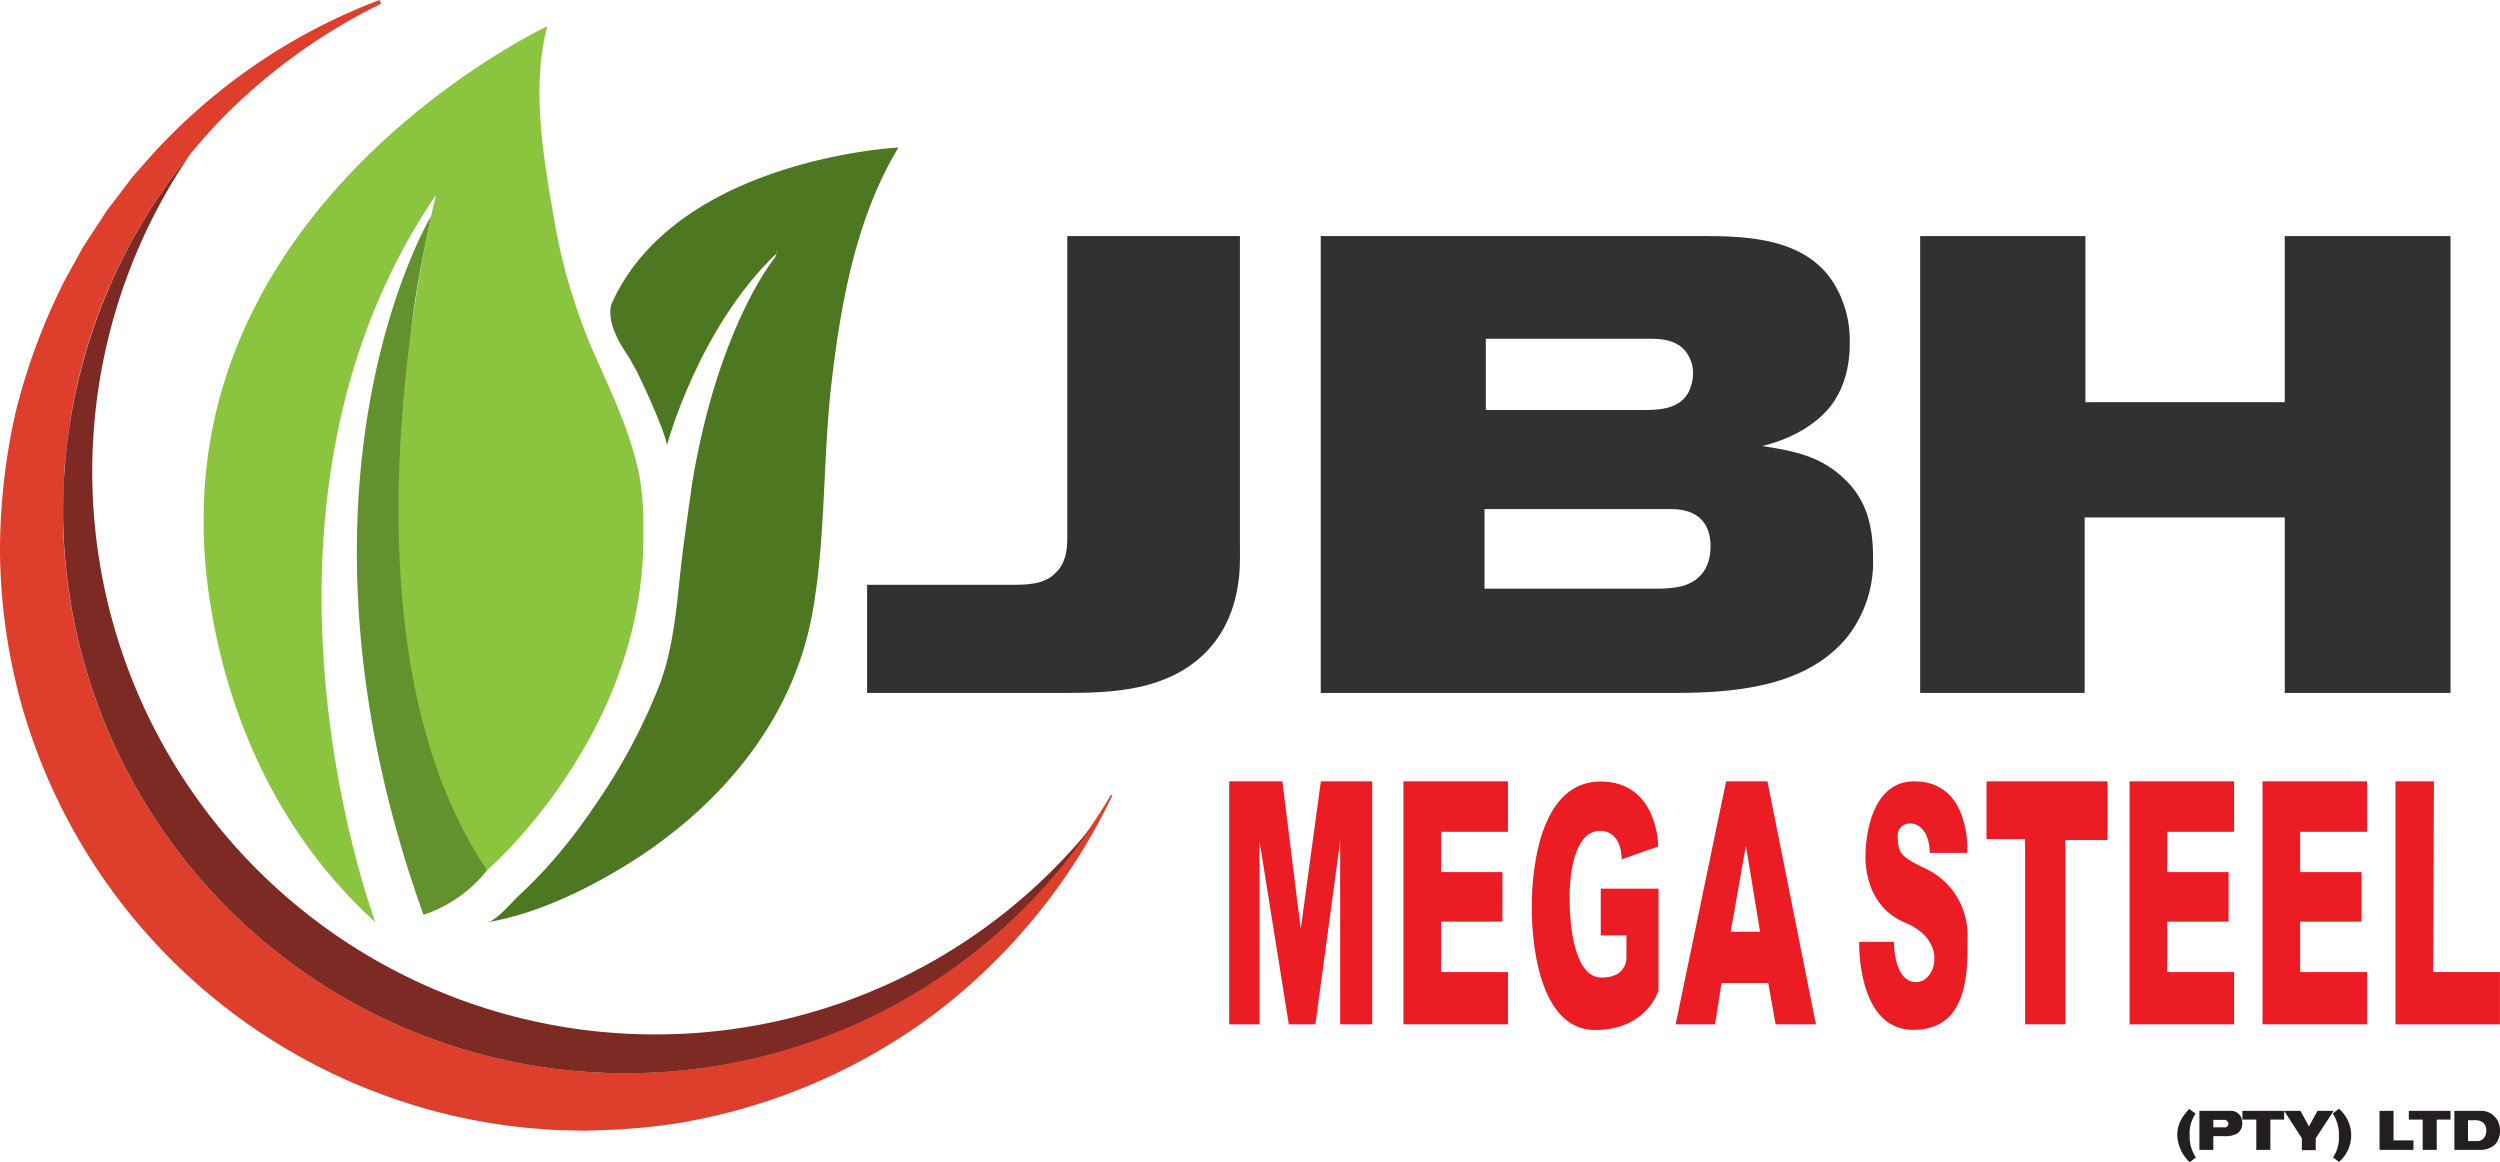
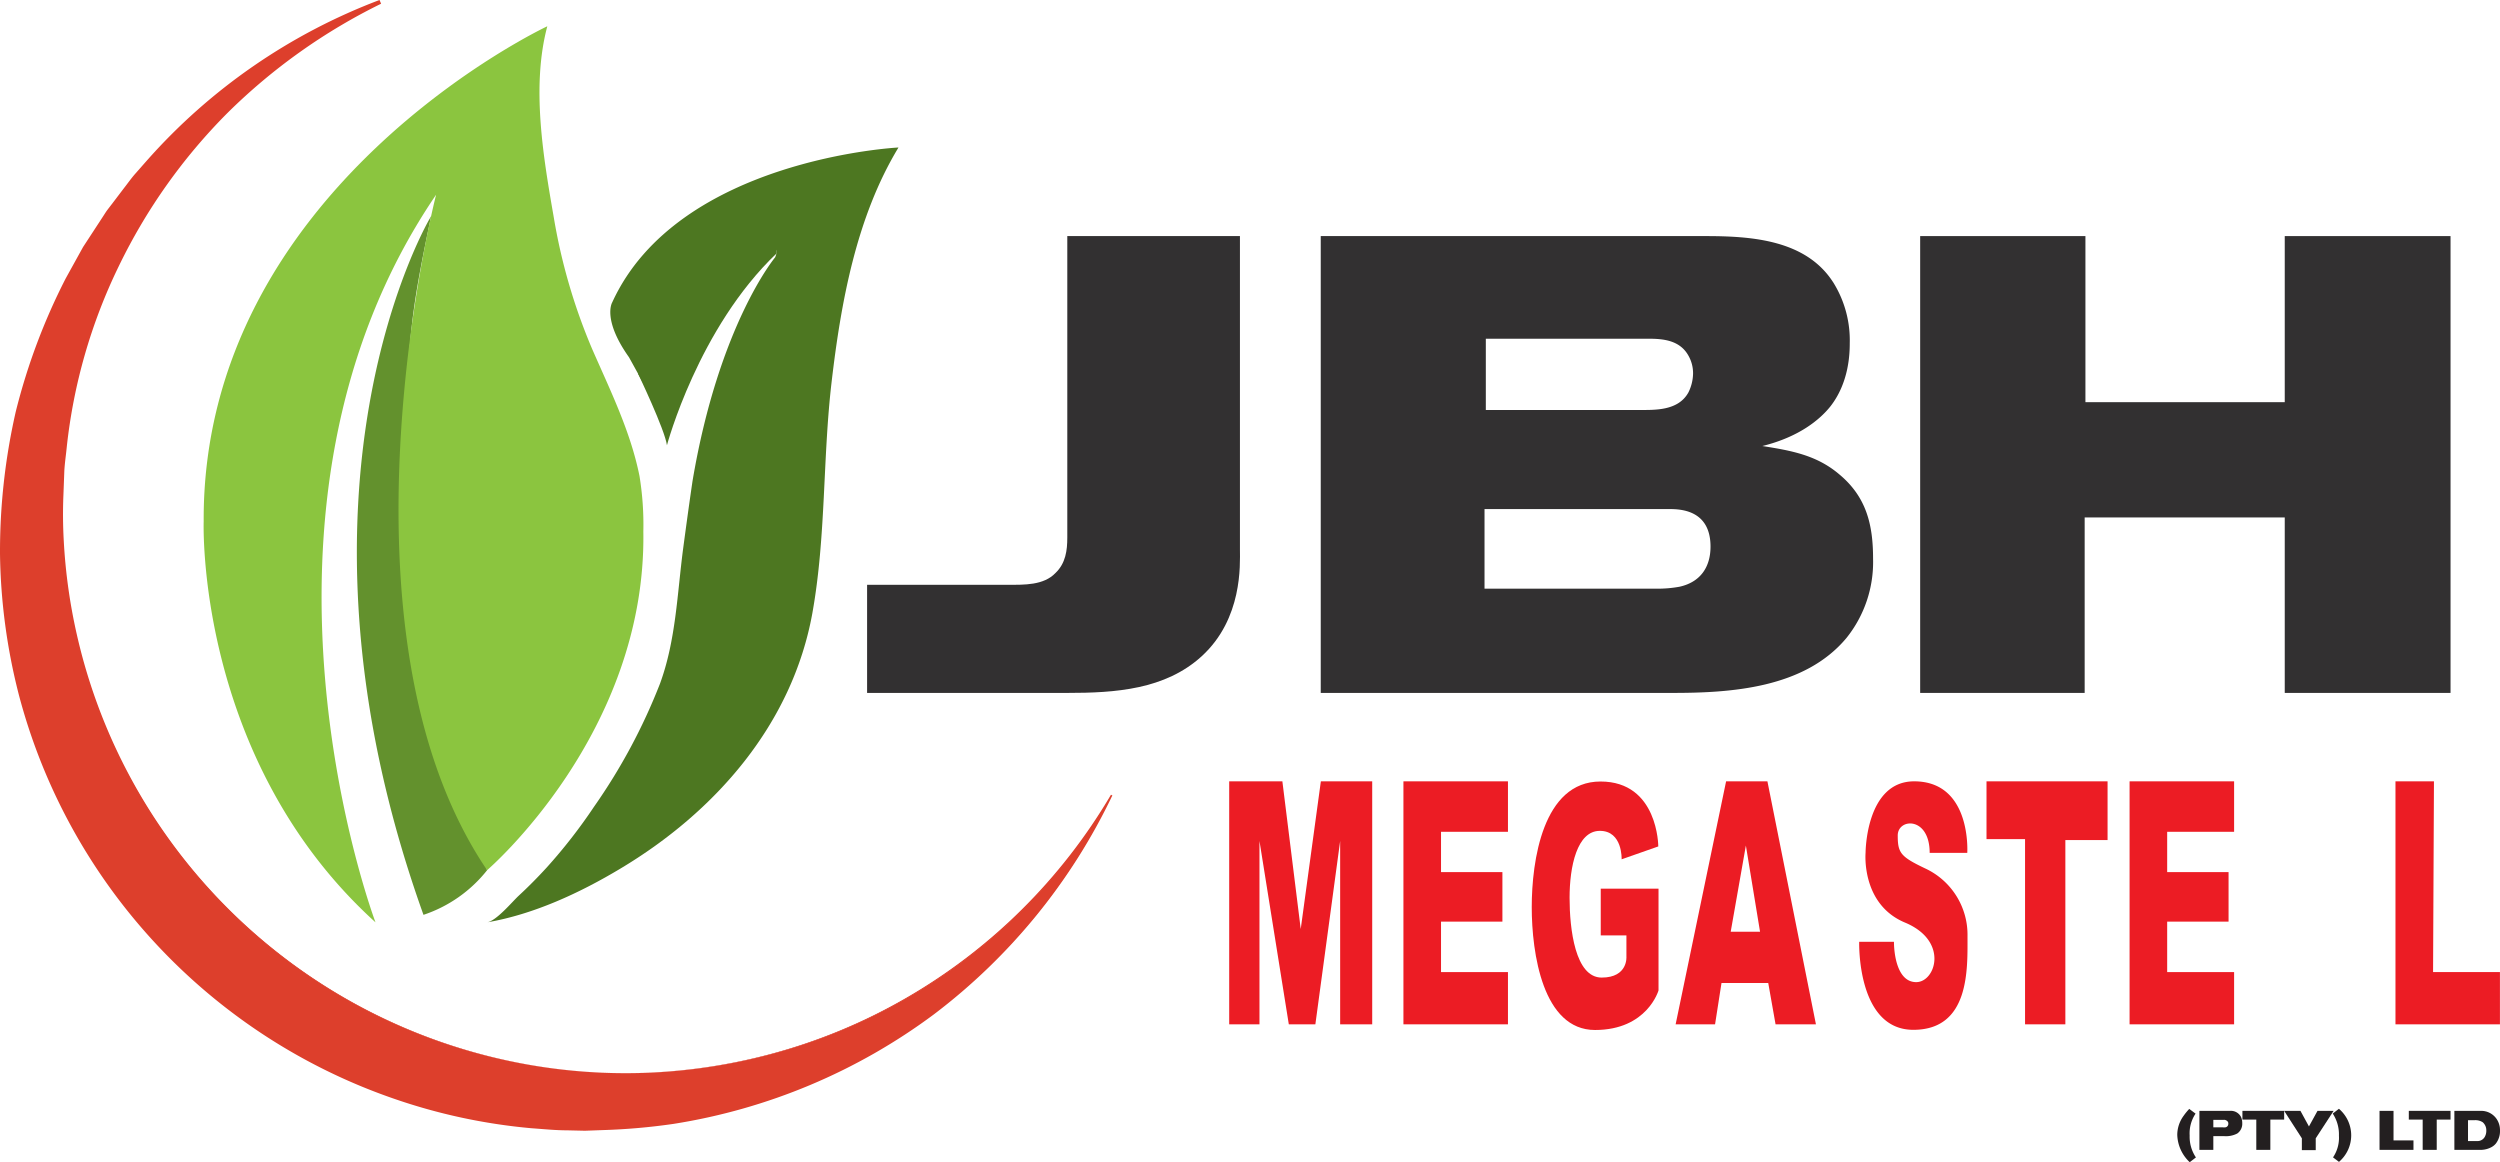
<svg xmlns="http://www.w3.org/2000/svg" viewBox="0 0 423.57 196.91">
  <defs>
    <style>.cls-1{isolation:isolate;}.cls-2{fill:#ec1c24;}.cls-3{fill:#323031;}.cls-4{mix-blend-mode:lighten;}.cls-5{fill:#63912d;}.cls-6{fill:#4d7721;}.cls-7{fill:#8bc53f;}.cls-8{fill:#231f20;}.cls-9{fill:#dd3f2c;}.cls-10{fill:#7d2924;}</style>
  </defs>
  <title>JBH Megasteel Logo</title>
  <g class="cls-1">
    <g id="Layer_1" data-name="Layer 1">
      <polygon class="cls-2" points="208.26 173.55 213.39 173.55 213.39 142.48 218.36 173.55 222.86 173.55 227.06 142.48 227.06 173.55 232.49 173.55 232.49 132.38 223.79 132.38 220.38 157.4 217.27 132.38 208.26 132.38 208.26 173.55" />
      <polygon class="cls-2" points="255.49 132.38 237.78 132.38 237.78 173.55 255.49 173.55 255.49 164.7 244.15 164.7 244.15 156.15 254.55 156.15 254.55 147.76 244.15 147.76 244.15 140.93 255.49 140.93 255.49 132.38" />
      <polygon class="cls-2" points="378.52 132.38 360.81 132.38 360.81 173.55 378.52 173.55 378.52 164.7 367.18 164.7 367.18 156.15 377.58 156.15 377.58 147.76 367.18 147.76 367.18 140.93 378.52 140.93 378.52 132.38" />
-       <polygon class="cls-2" points="401.04 132.38 383.33 132.38 383.33 173.55 401.04 173.55 401.04 164.7 389.7 164.7 389.7 156.15 400.11 156.15 400.11 147.76 389.7 147.76 389.7 140.93 401.04 140.93 401.04 132.38" />
      <polygon class="cls-2" points="412.38 132.38 405.86 132.38 405.86 173.55 423.56 173.55 423.56 164.7 412.23 164.7 412.38 132.38" />
      <path class="cls-2" d="M274.75,145.59l6.21-2.18s0-11-9.79-11-11.65,13.52-11.65,21.29,1.87,20.81,10.72,20.81S281,167.8,281,167.8V150.56h-9.79v7.92h4.35v3.58s.31,3.57-4.19,3.57-5.44-8.24-5.44-13.52,1.25-11.34,5.13-11.34S274.75,145.59,274.75,145.59Z" />
      <path class="cls-2" d="M299.45,132.38h-7l-8.55,41.17h6.68l1.09-7h7.92l1.24,7h6.84Zm-6.22,25.48,2.57-14.6,2.4,14.6Z" />
      <path class="cls-2" d="M326.94,144.5h6.37s.78-12.12-9-12.12c-8.23,0-8.23,12.12-8.23,12.12s-.78,8.7,6.68,11.81,5.2,10.09,1.9,10.09-3.77-5-3.77-6.83H315s-.45,14.91,9.17,14.91,9.18-10.41,9.18-15.84a12.39,12.39,0,0,0-7.16-11.5c-4.2-2-4.66-2.64-4.66-5.59S326.94,138.29,326.94,144.5Z" />
      <polygon class="cls-2" points="336.57 132.38 336.57 142.17 343.1 142.17 343.1 173.55 349.93 173.55 349.93 142.33 357.08 142.33 357.08 132.38 336.57 132.38" />
      <path class="cls-3" d="M203.64,111.15c-6.22,5.71-14.74,6.25-22.8,6.25H146.91V99.08h23.92c2.64,0,6,.11,8-2,1.73-1.65,2-3.84,2-6V40h29.25v53.1C210.09,95.68,210.55,104.79,203.64,111.15Z" />
      <g class="cls-4">
        <path class="cls-5" d="M71.75,155a23.06,23.06,0,0,0,10.78-7.56s-17.77-49.65-12.7-92.8c.73-6.24,2-12.13,3.21-18C73,36.63,45.64,82.14,71.75,155Z" />
      </g>
      <g class="cls-4">
        <path class="cls-6" d="M113,75.44s5.29-19.88,18.59-32.52V40.55L117.38,48.9l-9.26,14.45S112.63,72.76,113,75.44Z" />
      </g>
      <g class="cls-4">
        <path class="cls-6" d="M82.53,156.27c7.9-1.35,15.74-5,22.56-9.09,16.12-9.63,29.15-24.49,32.55-43.31,2.33-13,1.73-26.14,3.26-39.17,1.58-13.49,4.19-27.94,11.33-39.71,0,0-37.38,1.86-48.51,26.26,0,0-1.72,2.85,2.85,9.28L110.14,67s5.13-16.63,21.12-24.76c0,0,.67-.07.07,1.36,0,0-9.53,11.38-14,37.92-.56,3.81-1.08,7.63-1.59,11.45-1,7.6-1.22,15.53-3.93,22.89a98.85,98.85,0,0,1-11.19,20.86A90,90,0,0,1,92.61,147c-1.52,1.66-3.1,3.26-4.76,4.79C86.67,152.91,84.11,156,82.53,156.27Z" />
      </g>
      <g class="cls-4">
        <path class="cls-7" d="M92.73,4.45S34.22,31.84,34.51,88.35c0,0-1.43,40.24,29.11,67.92,0,0-26.26-69.63,10.27-123.28,0,0-19,73.63,8.64,114.44,0,0,27-23.12,26.47-57.37a51.25,51.25,0,0,0-.65-9.4c-1.51-7.54-4.94-14.48-8-21.48a98,98,0,0,1-6.52-22.33C92.05,26.62,90,14.67,92.73,4.45Z" />
      </g>
      <path class="cls-3" d="M312.85,108.08c-7.13,8.56-19.64,9.32-29.51,9.32H223.77V40h65.06c7.79,0,17.33.55,21.94,8.12a18.52,18.52,0,0,1,2.63,10c0,1.76-.11,6.69-3.29,10.75-1.76,2.2-5.27,5.16-11.52,6.7,4.83.76,9.22,1.53,13.06,4.82,4.6,3.84,5.7,8.56,5.7,14.27A20.54,20.54,0,0,1,312.85,108.08ZM282.79,86.25H251.52V99.74h29.19a20.77,20.77,0,0,0,3.84-.33c3.51-.77,5.26-3.29,5.26-6.8C289.81,86.36,284.66,86.25,282.79,86.25ZM286,60.14c-1.42-2.42-4.06-2.75-6.58-2.75H251.74V69.46h25.68c2.85,0,6.91.22,8.66-3a7.49,7.49,0,0,0,.77-3.07A6,6,0,0,0,286,60.14Z" />
      <path class="cls-3" d="M387.1,117.4V87.67H353.2V117.4H325.33V40h28V68.14H387.1V40h28.09V117.4Z" />
      <path class="cls-8" d="M371,196.91a6.63,6.63,0,0,1-2.11-4.61A5.5,5.5,0,0,1,370,189a10,10,0,0,1,.92-1.12l1.07.8a6,6,0,0,0-1,3.72,6.24,6.24,0,0,0,1.06,3.7Z" />
      <path class="cls-8" d="M379.05,192.05a4.16,4.16,0,0,1-2.27.44H375v2.33h-2.36v-6.61h4.53c.23,0,.46,0,.68,0a1.92,1.92,0,0,1,1.82,1,2.44,2.44,0,0,1,.23,1.1A2,2,0,0,1,379.05,192.05Zm-1.61-2a.75.75,0,0,0-.73-.31H375V191h1.54a2.5,2.5,0,0,0,.54,0,.6.6,0,0,0,.46-.61A.7.7,0,0,0,377.44,190Z" />
      <path class="cls-8" d="M384.66,189.69v5.13h-2.38v-5.13h-2.35v-1.48H387v1.48Z" />
      <path class="cls-8" d="M392.35,192.86v2H390v-2l-3-4.65h2.76l1.44,2.64,1.45-2.64h2.73Z" />
      <path class="cls-8" d="M396.35,196.9l-1.07-.81a5.92,5.92,0,0,0,1-3.68,6.41,6.41,0,0,0-1.05-3.74l1.05-.81a5.91,5.91,0,0,1,0,9Z" />
      <path class="cls-8" d="M403.16,194.82v-6.61h2.37v5h3.38v1.61Z" />
      <path class="cls-8" d="M412.85,189.69v5.13h-2.38v-5.13h-2.35v-1.48h7.07v1.48Z" />
      <path class="cls-8" d="M422.86,193.76a2.57,2.57,0,0,1-.74.6,3.88,3.88,0,0,1-.84.33,4.1,4.1,0,0,1-1.24.13h-4.2v-6.61h3.76q.39,0,.78,0a3.16,3.16,0,0,1,2.6,1.35,3.4,3.4,0,0,1,.59,2A3.45,3.45,0,0,1,422.86,193.76Zm-2.22-3.62a2.3,2.3,0,0,0-1.35-.35h-1.14v3.54h1.21l.41,0a1.41,1.41,0,0,0,1.27-.81,2.13,2.13,0,0,0,.21-1A1.79,1.79,0,0,0,420.64,190.14Z" />
      <path class="cls-9" d="M106,181.83A95.52,95.52,0,0,1,64.42.32a98.64,98.64,0,1,0,123.9,134.4A95.45,95.45,0,0,1,106,181.83Z" />
      <path class="cls-9" d="M106,181.83a96.16,96.16,0,0,1-31.54-5.31,95.63,95.63,0,0,1-64-84.75c-.1-2.68-.24-5.36-.08-8l.14-4c.08-1.34.27-2.67.4-4a93.18,93.18,0,0,1,8.77-30.82A96.76,96.76,0,0,1,38.17,18.69,99.48,99.48,0,0,1,64.27,0l.27.64A98.89,98.89,0,0,0,25.47,27.78l-2,2.25c-.66.75-1.23,1.58-1.84,2.37l-1.82,2.39L18.91,36c-.3.4-.55.84-.83,1.25l-3.27,5-2.88,5.26A103.39,103.39,0,0,0,3.59,70,107.75,107.75,0,0,0,1,93.78a97.27,97.27,0,0,0,11.93,46,100,100,0,0,0,14,19.47,98.47,98.47,0,0,0,39.72,26.2A97.26,97.26,0,0,0,90,190.57c2,.14,4,.36,6,.36l3,.08,3-.1a104.45,104.45,0,0,0,12-1,99.48,99.48,0,0,0,44-18.36,100.78,100.78,0,0,0,30.23-36.88l.24.13a96.18,96.18,0,0,1-35,34.48,95.08,95.08,0,0,1-22.91,9.38A96,96,0,0,1,106,181.83Zm0,0a96.28,96.28,0,0,0,24.53-3.24,94.57,94.57,0,0,0,22.86-9.44,95.88,95.88,0,0,0,34.84-34.5l.23.13a101.17,101.17,0,0,1-30.23,37.08,100,100,0,0,1-44.13,18.56,105.53,105.53,0,0,1-12,1.05l-3,.11-3-.07c-2,0-4-.21-6-.35a97.7,97.7,0,0,1-23.59-5.09A99.18,99.18,0,0,1,26.3,159.78a98.86,98.86,0,0,1-23.09-42A101,101,0,0,1,0,93.79a106.84,106.84,0,0,1,2.66-24,105,105,0,0,1,8.48-22.63l2.93-5.3,3.31-5.07c.28-.42.54-.86.84-1.26l.92-1.2L21,31.88c.62-.79,1.2-1.62,1.86-2.38l2-2.27A99.76,99.76,0,0,1,64.3,0l.27.63a99,99,0,0,0-26,18.48,95.91,95.91,0,0,0-18.45,26,92.59,92.59,0,0,0-8.81,30.64c-.13,1.33-.33,2.65-.41,4l-.15,4a79.27,79.27,0,0,0,.06,8,94.2,94.2,0,0,0,2.23,15.86A95.39,95.39,0,0,0,106,181.83Z" />
-       <path class="cls-10" d="M111,175.26A95.36,95.36,0,0,1,32.25,26.11,95.35,95.35,0,1,0,184.72,140.36,95.12,95.12,0,0,1,111,175.26Z" />
    </g>
  </g>
</svg>